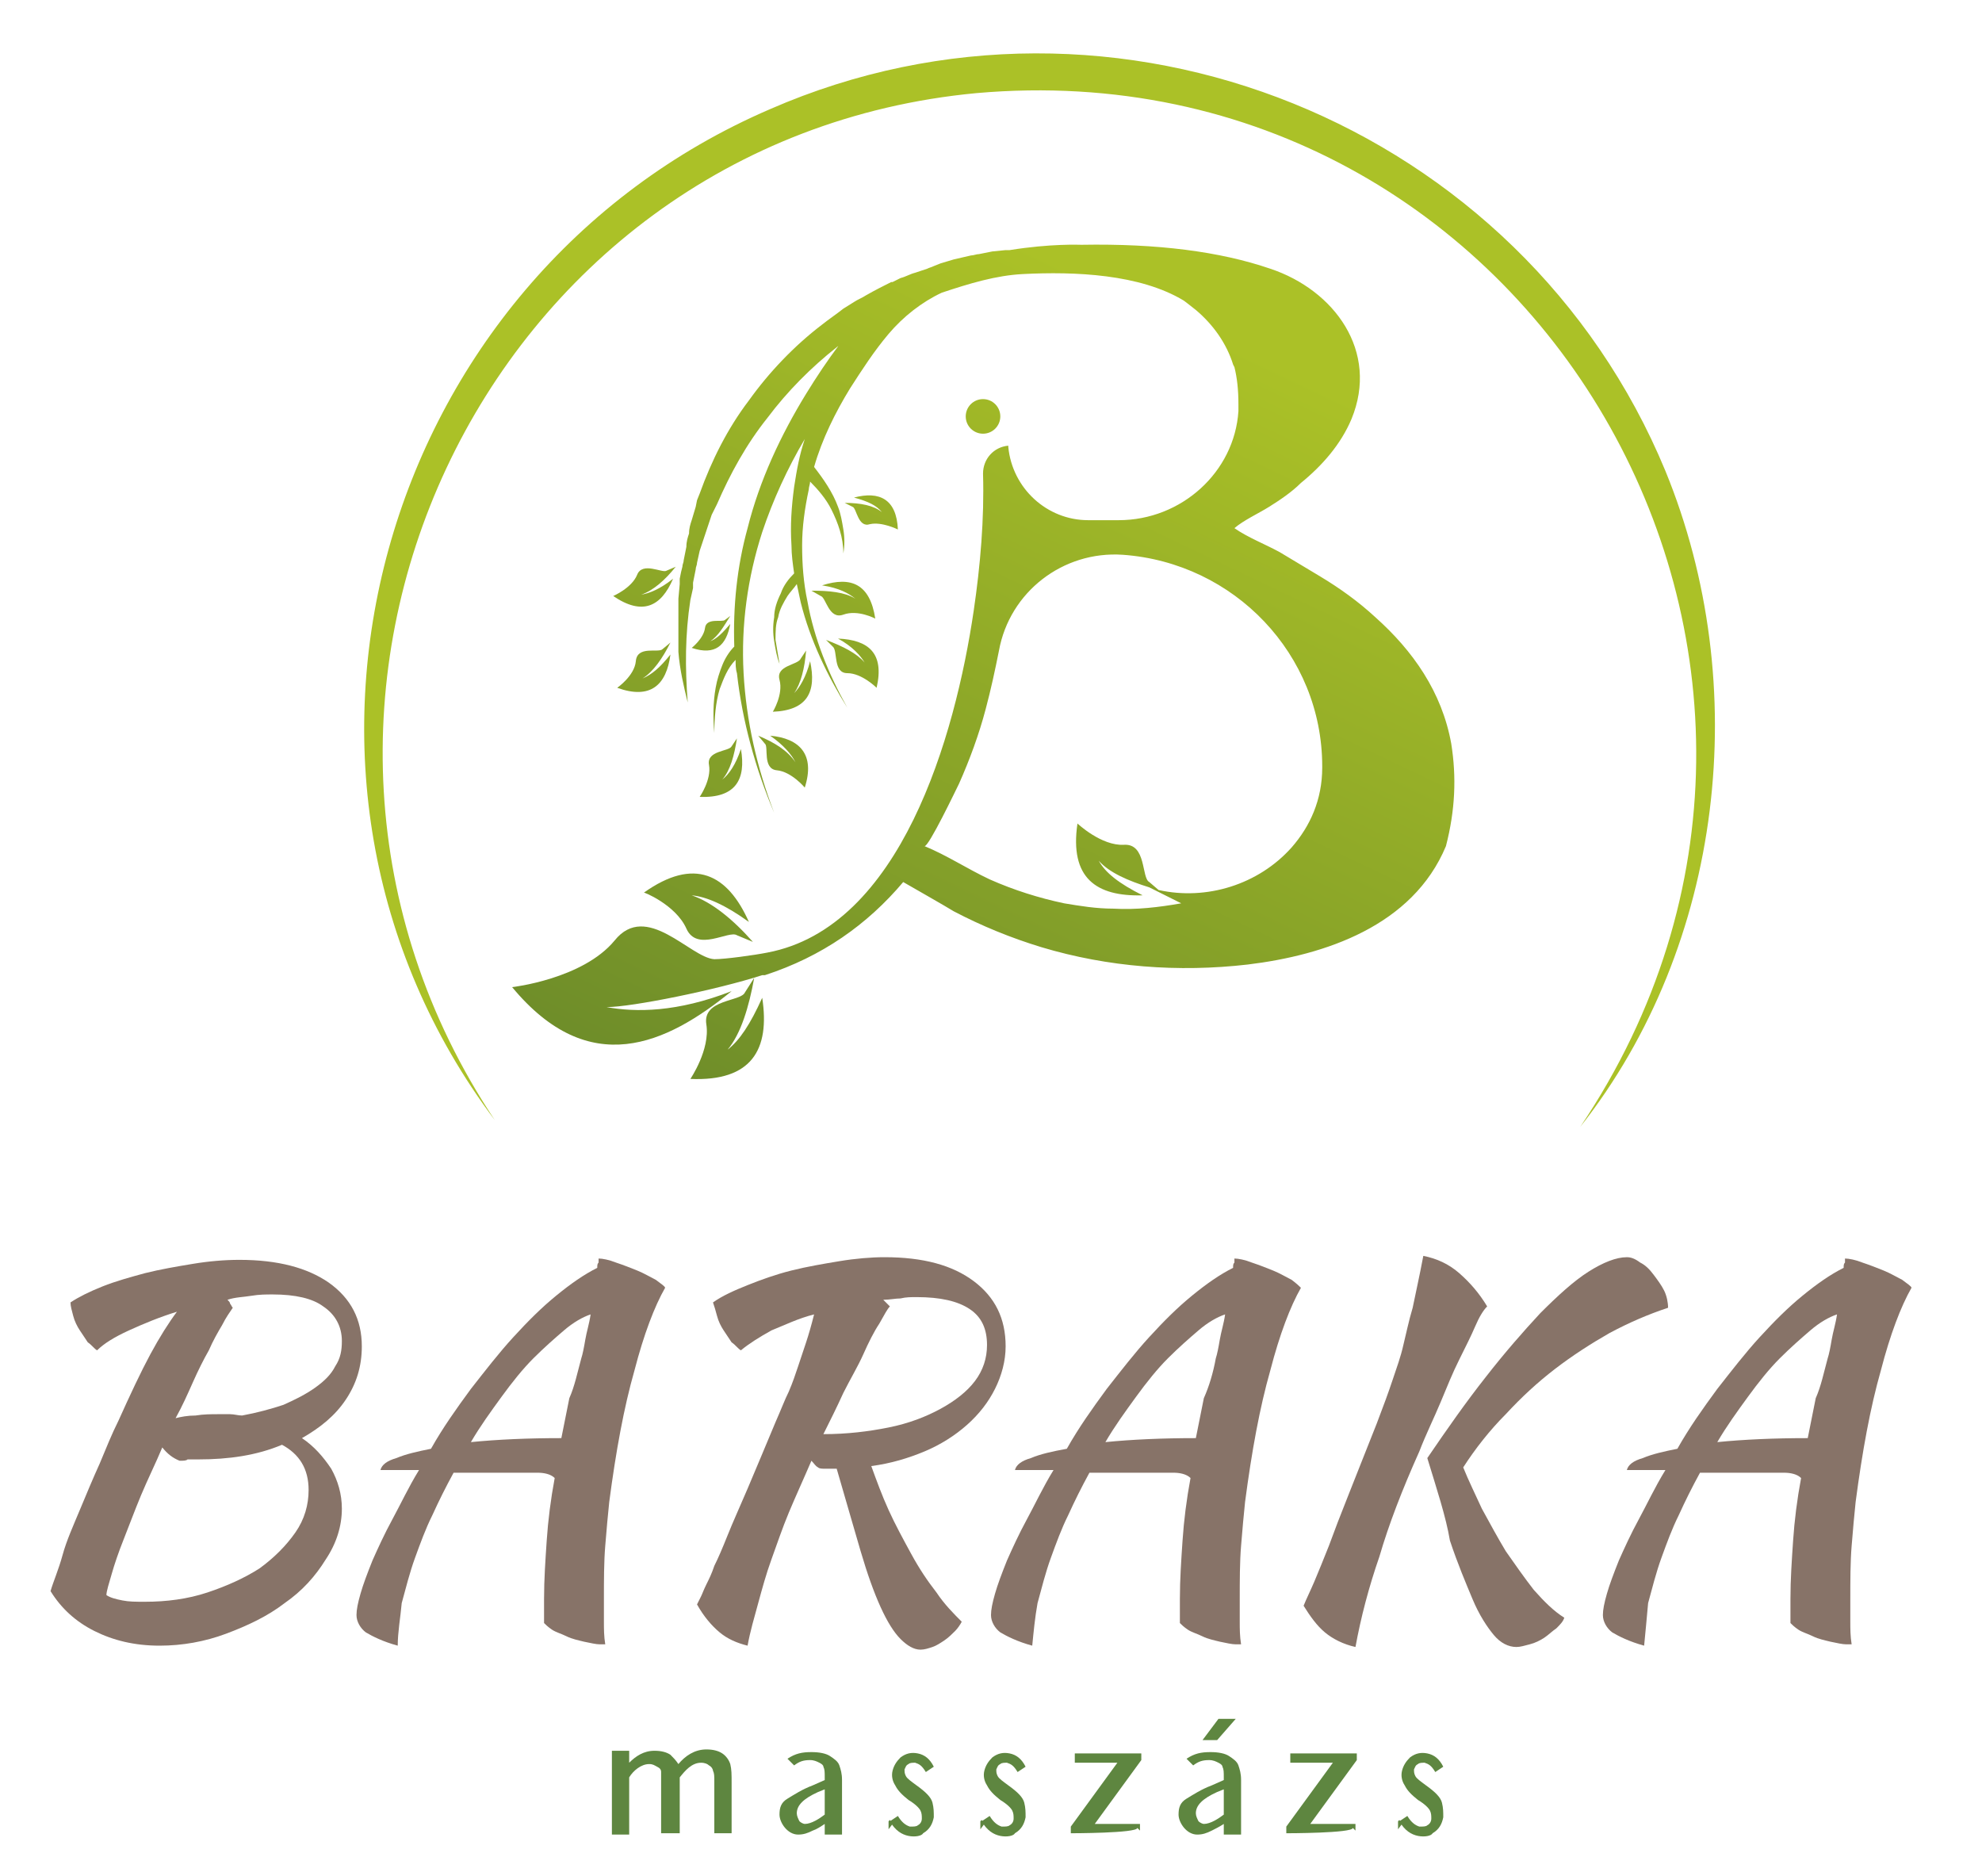
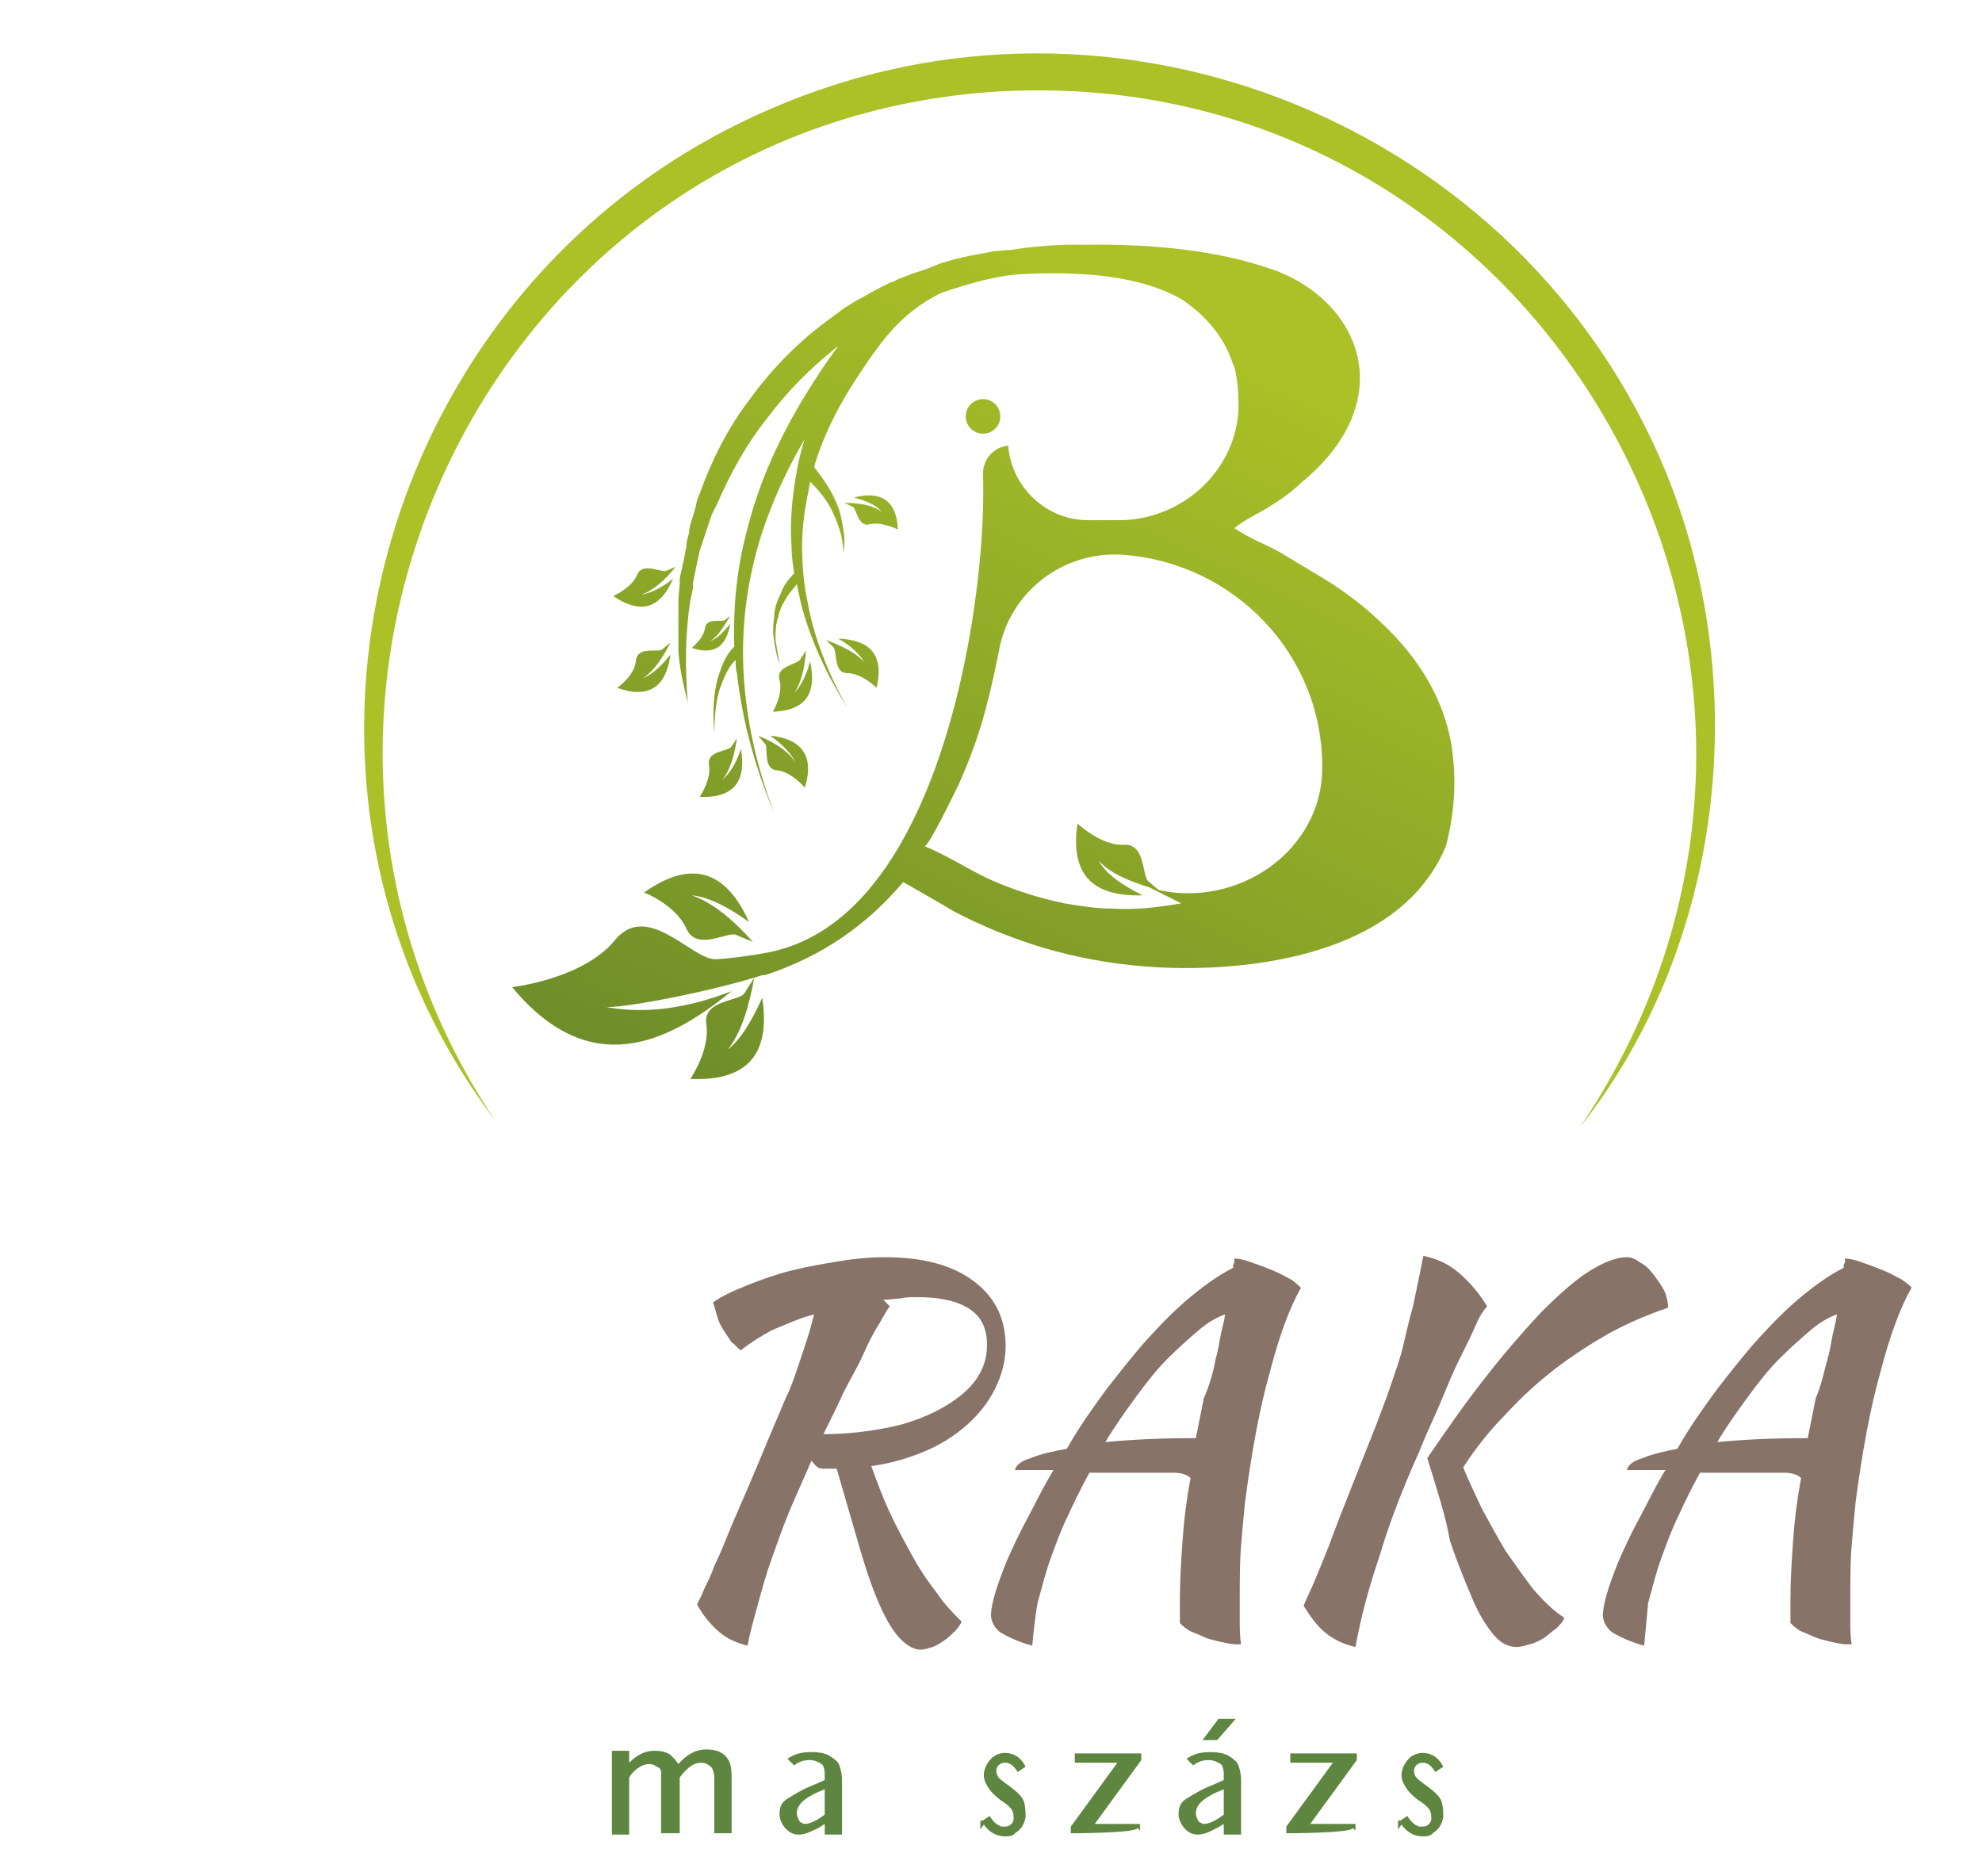
<svg xmlns="http://www.w3.org/2000/svg" version="1.1" id="Réteg_1" x="0px" y="0px" viewBox="0 0 149 141" style="enable-background:new 0 0 149 141;" xml:space="preserve">
  <style type="text/css"> .st0{fill:#877368;} .st1{fill:url(#SVGID_1_);} .st2{fill:url(#SVGID_00000006678345172767418650000018338285031774276993_);} .st3{fill:url(#SVGID_00000082359269576822045840000009682759646701638335_);} .st4{fill:url(#SVGID_00000105386124899860517690000016915886919225004710_);} .st5{fill:url(#SVGID_00000013891787074817773180000017443789827060582062_);} .st6{fill:url(#SVGID_00000147911699113720256220000007000689516612870574_);} .st7{fill:url(#SVGID_00000061466055774052383860000014128519337890006178_);} .st8{fill:url(#SVGID_00000061430722963689941830000005309217537264577976_);} .st9{fill:url(#SVGID_00000080187031865183268410000010248084728065971114_);} .st10{fill:url(#SVGID_00000076601229444321420800000005208279671317116582_);} .st11{fill:url(#SVGID_00000145045782466586193050000008823166375941439666_);} .st12{fill:url(#SVGID_00000126298781399712206950000010181996537723441812_);} .st13{fill:url(#SVGID_00000055698870361457068610000007220109058667833221_);} .st14{fill:#ABC127;} .st15{fill:#5E8640;} </style>
  <g>
    <g>
-       <path class="st0" d="M27.2,101.2c0,1.5-0.4,2.8-1.2,4c-0.8,1.2-1.9,2.1-3.3,2.9c0.9,0.6,1.6,1.4,2.2,2.3c0.5,0.9,0.8,1.9,0.8,3 c0,1.3-0.4,2.6-1.2,3.8c-0.8,1.3-1.8,2.4-3.1,3.3c-1.3,1-2.8,1.7-4.4,2.3c-1.6,0.6-3.3,0.9-5,0.9c-1.9,0-3.5-0.4-4.9-1.1 c-1.4-0.7-2.5-1.7-3.3-3c0.2-0.7,0.6-1.6,0.9-2.7s0.8-2.2,1.3-3.4c0.5-1.2,1-2.4,1.5-3.5c0.5-1.2,0.9-2.2,1.4-3.2 c0.9-2,1.7-3.7,2.4-5c0.7-1.3,1.4-2.4,2-3.2c-1.3,0.4-2.5,0.9-3.6,1.4s-1.9,1-2.4,1.5c-0.2-0.1-0.4-0.4-0.7-0.6 c-0.2-0.3-0.4-0.6-0.6-0.9c-0.2-0.3-0.4-0.7-0.5-1.1c-0.1-0.4-0.2-0.7-0.2-1c0.6-0.4,1.4-0.8,2.4-1.2c1-0.4,2.1-0.7,3.2-1 c1.2-0.3,2.4-0.5,3.6-0.7c1.2-0.2,2.4-0.3,3.5-0.3c2.9,0,5.1,0.6,6.7,1.7C26.4,97.6,27.2,99.2,27.2,101.2z M13.5,109.8 c-0.5-0.2-0.9-0.5-1.3-1c-0.5,1.2-1.1,2.4-1.6,3.6c-0.5,1.2-0.9,2.3-1.3,3.3c-0.4,1-0.7,1.9-0.9,2.6c-0.2,0.7-0.4,1.3-0.4,1.6 c0.3,0.2,0.7,0.3,1.2,0.4c0.5,0.1,1,0.1,1.7,0.1c1.6,0,3.2-0.2,4.7-0.7c1.5-0.5,2.8-1.1,3.9-1.8c1.1-0.8,2-1.7,2.7-2.7 c0.7-1,1-2.1,1-3.2c0-1.6-0.7-2.7-2-3.4c-1.9,0.8-4,1.1-6.3,1.1c-0.3,0-0.6,0-0.8,0C14,109.8,13.8,109.8,13.5,109.8z M20.5,97.3 c-0.5,0-1,0-1.6,0.1c-0.6,0.1-1.2,0.1-1.8,0.3c0.1,0.1,0.2,0.2,0.2,0.3c0.1,0.1,0.1,0.2,0.2,0.3c-0.2,0.3-0.5,0.7-0.8,1.3 c-0.3,0.5-0.7,1.2-1,1.9c-0.4,0.7-0.8,1.5-1.2,2.4c-0.4,0.9-0.8,1.8-1.3,2.7c0.4-0.1,0.9-0.2,1.5-0.2c0.6-0.1,1.2-0.1,1.7-0.1 c0.3,0,0.6,0,0.9,0c0.3,0,0.6,0.1,0.9,0.1c1.1-0.2,2.2-0.5,3.1-0.8c0.9-0.4,1.7-0.8,2.4-1.3s1.2-1,1.5-1.6 c0.4-0.6,0.5-1.2,0.5-1.9c0-1.1-0.5-2-1.4-2.6C23.5,97.6,22.2,97.3,20.5,97.3z" />
-       <path class="st0" d="M29.9,123.7c-1.1-0.3-1.9-0.7-2.4-1c-0.4-0.3-0.7-0.8-0.7-1.3c0-0.4,0.1-0.9,0.3-1.6c0.2-0.7,0.5-1.5,0.9-2.5 c0.4-0.9,0.9-2,1.5-3.1c0.6-1.1,1.2-2.4,2-3.7c-0.6,0-1.2,0-1.7,0c-0.5,0-0.9,0-1.2,0c0.1-0.4,0.5-0.7,1.2-0.9 c0.7-0.3,1.6-0.5,2.6-0.7c0.9-1.6,1.9-3,3-4.5c1.1-1.4,2.1-2.7,3.2-3.9c1.1-1.2,2.1-2.2,3.2-3.1c1.1-0.9,2.1-1.6,3.1-2.1 c0-0.2,0-0.3,0.1-0.4c0-0.1,0-0.2,0-0.3c0.3,0,0.8,0.1,1.3,0.3c0.6,0.2,1.1,0.4,1.6,0.6c0.5,0.2,1,0.5,1.4,0.7 c0.4,0.3,0.7,0.5,0.7,0.6c-0.8,1.4-1.6,3.5-2.3,6.2c-0.8,2.8-1.4,6.1-1.9,9.9c-0.1,1-0.2,2-0.3,3.3c-0.1,1.2-0.1,2.6-0.1,4.1 c0,0.5,0,1.1,0,1.6c0,0.5,0,1.1,0.1,1.7c0,0-0.1,0-0.1,0s-0.1,0-0.3,0c-0.3,0-0.7-0.1-1.2-0.2c-0.4-0.1-0.9-0.2-1.3-0.4 c-0.4-0.2-0.8-0.3-1.1-0.5c-0.3-0.2-0.5-0.4-0.6-0.5c0-0.3,0-0.6,0-0.9c0-0.3,0-0.6,0-0.9c0-1.5,0.1-2.9,0.2-4.4 c0.1-1.5,0.3-3.1,0.6-4.7c-0.3-0.3-0.8-0.4-1.3-0.4c-0.5,0-1.2,0-1.8,0c-0.7,0-1.4,0-2.2,0c-0.8,0-1.5,0-2.3,0 c-0.6,1.1-1.1,2.1-1.6,3.2c-0.5,1-0.9,2.1-1.3,3.2c-0.4,1.1-0.7,2.3-1,3.4C30.1,121.6,29.9,122.7,29.9,123.7z M43.7,102.1 c0.1-0.3,0.2-0.8,0.3-1.4c0.1-0.6,0.3-1.2,0.4-1.9c-0.6,0.2-1.3,0.6-2,1.2c-0.7,0.6-1.5,1.3-2.3,2.1c-0.8,0.8-1.6,1.8-2.4,2.9 c-0.8,1.1-1.6,2.2-2.3,3.4c2-0.2,4.3-0.3,6.8-0.3c0.2-1,0.4-2,0.6-3C43.2,104.2,43.4,103.2,43.7,102.1z" />
      <path class="st0" d="M75.6,101.2c0,1.1-0.3,2.2-0.8,3.2c-0.5,1-1.2,1.9-2.1,2.7c-0.9,0.8-2,1.5-3.2,2c-1.2,0.5-2.5,0.9-4,1.1 c0.4,1.1,0.8,2.2,1.3,3.3c0.5,1.1,1.1,2.2,1.7,3.3c0.6,1.1,1.2,2,1.9,2.9c0.6,0.9,1.3,1.6,1.9,2.2c-0.1,0.2-0.3,0.5-0.5,0.7 c-0.2,0.2-0.5,0.5-0.8,0.7c-0.3,0.2-0.6,0.4-0.9,0.5c-0.3,0.1-0.6,0.2-0.9,0.2c-0.5,0-1-0.3-1.5-0.8c-0.5-0.5-1-1.3-1.5-2.4 c-0.5-1.1-1-2.5-1.5-4.2c-0.5-1.7-1.1-3.8-1.8-6.2c-0.3,0-0.5,0-0.8,0c-0.3,0-0.5,0-0.6-0.1c-0.2-0.1-0.3-0.3-0.5-0.5 c-0.6,1.4-1.2,2.7-1.7,3.9c-0.5,1.2-0.9,2.4-1.3,3.5c-0.4,1.1-0.7,2.2-1,3.3c-0.3,1.1-0.6,2.1-0.8,3.2c-0.8-0.2-1.5-0.5-2.1-1 c-0.6-0.5-1.2-1.2-1.7-2.1c0.1-0.2,0.2-0.4,0.3-0.6c0.1-0.2,0.2-0.5,0.4-0.9c0.2-0.4,0.4-0.8,0.6-1.4c0.3-0.6,0.6-1.3,1-2.3 c0.4-1,0.9-2.1,1.5-3.5c0.6-1.4,1.3-3.1,2.1-5c0.4-0.9,0.7-1.7,1-2.3c0.3-0.7,0.5-1.3,0.7-1.9c0.2-0.6,0.4-1.2,0.6-1.8 c0.2-0.6,0.4-1.3,0.6-2.1C60,99.1,59,99.6,58,100c-0.9,0.5-1.7,1-2.3,1.5c-0.2-0.1-0.4-0.4-0.7-0.6c-0.2-0.3-0.4-0.6-0.6-0.9 c-0.2-0.3-0.4-0.7-0.5-1.1c-0.1-0.4-0.2-0.7-0.3-1c0.7-0.5,1.6-0.9,2.6-1.3c1-0.4,2.1-0.8,3.3-1.1c1.2-0.3,2.4-0.5,3.6-0.7 c1.2-0.2,2.4-0.3,3.4-0.3c2.9,0,5.1,0.6,6.7,1.8C74.8,97.5,75.6,99.1,75.6,101.2z M66.9,98.2c-0.2,0.2-0.4,0.6-0.8,1.3 c-0.4,0.6-0.8,1.4-1.2,2.3s-1,1.9-1.5,2.9c-0.5,1.1-1,2.1-1.5,3.1c1.8,0,3.4-0.2,4.9-0.5c1.5-0.3,2.8-0.8,3.9-1.4 c1.1-0.6,2-1.3,2.6-2.1c0.6-0.8,0.9-1.7,0.9-2.7c0-1.2-0.4-2.1-1.3-2.7c-0.9-0.6-2.2-0.9-4-0.9c-0.4,0-0.8,0-1.2,0.1 c-0.4,0-0.8,0.1-1.3,0.1L66.9,98.2z" />
      <path class="st0" d="M77.6,123.7c-1.1-0.3-1.9-0.7-2.4-1c-0.4-0.3-0.7-0.8-0.7-1.3c0-0.4,0.1-0.9,0.3-1.6c0.2-0.7,0.5-1.5,0.9-2.5 c0.4-0.9,0.9-2,1.5-3.1c0.6-1.1,1.2-2.4,2-3.7c-0.6,0-1.2,0-1.7,0s-0.9,0-1.2,0c0.1-0.4,0.5-0.7,1.2-0.9c0.7-0.3,1.6-0.5,2.7-0.7 c0.9-1.6,1.9-3,3-4.5c1.1-1.4,2.1-2.7,3.2-3.9c1.1-1.2,2.1-2.2,3.2-3.1c1.1-0.9,2.1-1.6,3.1-2.1c0-0.2,0-0.3,0.1-0.4 c0-0.1,0-0.2,0-0.3c0.3,0,0.8,0.1,1.3,0.3c0.6,0.2,1.1,0.4,1.6,0.6c0.5,0.2,1,0.5,1.4,0.7c0.4,0.3,0.6,0.5,0.7,0.6 c-0.8,1.4-1.6,3.5-2.3,6.2c-0.8,2.8-1.4,6.1-1.9,9.9c-0.1,1-0.2,2-0.3,3.3c-0.1,1.2-0.1,2.6-0.1,4.1c0,0.5,0,1.1,0,1.6 c0,0.5,0,1.1,0.1,1.7c0,0-0.1,0-0.1,0c0,0-0.1,0-0.3,0c-0.3,0-0.7-0.1-1.2-0.2c-0.4-0.1-0.9-0.2-1.3-0.4c-0.4-0.2-0.8-0.3-1.1-0.5 c-0.3-0.2-0.5-0.4-0.6-0.5c0-0.3,0-0.6,0-0.9c0-0.3,0-0.6,0-0.9c0-1.5,0.1-2.9,0.2-4.4c0.1-1.5,0.3-3.1,0.6-4.7 c-0.3-0.3-0.8-0.4-1.3-0.4c-0.5,0-1.2,0-1.8,0c-0.7,0-1.4,0-2.2,0c-0.8,0-1.5,0-2.3,0c-0.6,1.1-1.1,2.1-1.6,3.2 c-0.5,1-0.9,2.1-1.3,3.2c-0.4,1.1-0.7,2.3-1,3.4C77.8,121.6,77.7,122.7,77.6,123.7z M91.4,102.1c0.1-0.3,0.2-0.8,0.3-1.4 c0.1-0.6,0.3-1.2,0.4-1.9c-0.6,0.2-1.3,0.6-2,1.2c-0.7,0.6-1.5,1.3-2.3,2.1c-0.8,0.8-1.6,1.8-2.4,2.9c-0.8,1.1-1.6,2.2-2.3,3.4 c2-0.2,4.3-0.3,6.8-0.3c0.2-1,0.4-2,0.6-3C90.9,104.2,91.2,103.2,91.4,102.1z" />
      <path class="st0" d="M101.9,123.8c-0.9-0.2-1.7-0.6-2.3-1.1c-0.6-0.5-1.1-1.2-1.6-2c0.2-0.5,0.5-1.1,0.8-1.8 c0.3-0.7,0.7-1.7,1.1-2.7c0.4-1.1,0.9-2.4,1.5-3.9c0.6-1.5,1.3-3.3,2.1-5.3c0.5-1.3,0.9-2.4,1.2-3.3c0.3-0.9,0.6-1.7,0.8-2.6 c0.2-0.8,0.4-1.8,0.7-2.8c0.2-1,0.5-2.3,0.8-3.9c1,0.2,1.9,0.6,2.7,1.3c0.8,0.7,1.5,1.5,2.1,2.5c-0.3,0.3-0.6,0.8-0.9,1.5 c-0.3,0.7-0.7,1.5-1.2,2.5s-0.9,2-1.4,3.2c-0.5,1.2-1.1,2.4-1.6,3.7c-1.3,2.9-2.3,5.5-3,7.9C102.9,119.3,102.3,121.6,101.9,123.8z M107.3,109.6c1.5-2.2,2.9-4.2,4.4-6.1c1.4-1.8,2.8-3.4,4.1-4.8c1.3-1.3,2.5-2.4,3.6-3.1c1.1-0.7,2.1-1.1,2.9-1.1 c0.3,0,0.6,0.1,1,0.4c0.4,0.2,0.7,0.5,1,0.9c0.3,0.4,0.6,0.8,0.8,1.2c0.2,0.4,0.3,0.9,0.3,1.3c-1.5,0.5-2.9,1.1-4.4,1.9 c-1.4,0.8-2.8,1.7-4.1,2.7c-1.3,1-2.5,2.1-3.7,3.4c-1.2,1.2-2.3,2.6-3.2,4c0.4,1,0.9,2,1.4,3.1c0.6,1.1,1.2,2.2,1.8,3.2 c0.7,1,1.4,2,2.1,2.9c0.8,0.9,1.5,1.6,2.3,2.1c-0.1,0.3-0.3,0.5-0.6,0.8c-0.3,0.2-0.6,0.5-0.9,0.7c-0.3,0.2-0.7,0.4-1.1,0.5 c-0.4,0.1-0.7,0.2-1,0.2c-0.6,0-1.2-0.3-1.7-0.9c-0.5-0.6-1.1-1.5-1.6-2.7c-0.5-1.2-1.1-2.6-1.7-4.4 C108.7,114,108,111.9,107.3,109.6z" />
      <path class="st0" d="M123.6,123.7c-1.1-0.3-1.9-0.7-2.4-1c-0.4-0.3-0.7-0.8-0.7-1.3c0-0.4,0.1-0.9,0.3-1.6 c0.2-0.7,0.5-1.5,0.9-2.5c0.4-0.9,0.9-2,1.5-3.1c0.6-1.1,1.2-2.4,2-3.7c-0.6,0-1.2,0-1.7,0c-0.5,0-0.9,0-1.2,0 c0.1-0.4,0.5-0.7,1.2-0.9c0.7-0.3,1.6-0.5,2.6-0.7c0.9-1.6,1.9-3,3-4.5c1.1-1.4,2.1-2.7,3.2-3.9c1.1-1.2,2.1-2.2,3.2-3.1 c1.1-0.9,2.1-1.6,3.1-2.1c0-0.2,0-0.3,0.1-0.4c0-0.1,0-0.2,0-0.3c0.3,0,0.8,0.1,1.3,0.3c0.6,0.2,1.1,0.4,1.6,0.6 c0.5,0.2,1,0.5,1.4,0.7c0.4,0.3,0.7,0.5,0.7,0.6c-0.8,1.4-1.6,3.5-2.3,6.2c-0.8,2.8-1.4,6.1-1.9,9.9c-0.1,1-0.2,2-0.3,3.3 c-0.1,1.2-0.1,2.6-0.1,4.1c0,0.5,0,1.1,0,1.6c0,0.5,0,1.1,0.1,1.7c0,0-0.1,0-0.1,0c0,0-0.1,0-0.3,0c-0.3,0-0.7-0.1-1.2-0.2 c-0.4-0.1-0.9-0.2-1.3-0.4c-0.4-0.2-0.8-0.3-1.1-0.5c-0.3-0.2-0.5-0.4-0.6-0.5c0-0.3,0-0.6,0-0.9c0-0.3,0-0.6,0-0.9 c0-1.5,0.1-2.9,0.2-4.4c0.1-1.5,0.3-3.1,0.6-4.7c-0.3-0.3-0.8-0.4-1.3-0.4c-0.5,0-1.2,0-1.8,0c-0.7,0-1.4,0-2.2,0s-1.5,0-2.3,0 c-0.6,1.1-1.1,2.1-1.6,3.2c-0.5,1-0.9,2.1-1.3,3.2c-0.4,1.1-0.7,2.3-1,3.4C123.8,121.6,123.7,122.7,123.6,123.7z M137.4,102.1 c0.1-0.3,0.2-0.8,0.3-1.4c0.1-0.6,0.3-1.2,0.4-1.9c-0.6,0.2-1.3,0.6-2,1.2c-0.7,0.6-1.5,1.3-2.3,2.1c-0.8,0.8-1.6,1.8-2.4,2.9 c-0.8,1.1-1.6,2.2-2.3,3.4c2-0.2,4.3-0.3,6.8-0.3c0.2-1,0.4-2,0.6-3C136.9,104.2,137.1,103.2,137.4,102.1z" />
    </g>
  </g>
  <g>
    <linearGradient id="SVGID_1_" gradientUnits="userSpaceOnUse" x1="92.191" y1="25.621" x2="31.745" y2="152.238">
      <stop offset="0" style="stop-color:#ABC127" />
      <stop offset="1" style="stop-color:#2F572C" />
    </linearGradient>
    <path class="st1" d="M109.1,55.9c-0.7-3.9-2.9-7-5.7-9.5c-1.3-1.2-2.7-2.2-4.2-3.1c-1-0.6-2-1.2-3-1.8c-1.1-0.6-2.4-1.1-3.4-1.8 c0.7-0.6,1.8-1.1,2.6-1.6c0.8-0.5,1.7-1.1,2.4-1.8c1.6-1.3,3-2.9,3.8-4.8c2.1-5.1-1.3-9.7-6.1-11.3c-3.8-1.3-8.5-1.9-14.2-1.8 c-0.1,0-2.3-0.1-5.4,0.4c-0.1,0-0.2,0-0.3,0l-1,0.1l-1,0.2c-0.2,0-0.4,0.1-0.6,0.1c-0.4,0.1-0.9,0.2-1.3,0.3 c-0.3,0.1-0.7,0.2-1,0.3l-0.5,0.2c-0.2,0.1-0.3,0.1-0.5,0.2l-0.9,0.3c-0.4,0.1-0.7,0.3-1.1,0.4c0,0,0,0,0,0 c-0.2,0.1-0.4,0.2-0.6,0.3c0,0,0,0-0.1,0c-0.6,0.3-1.2,0.6-1.9,1c-0.3,0.2-0.6,0.3-0.9,0.5l-0.8,0.5c-0.5,0.4-1.1,0.8-1.6,1.2 c-2.1,1.6-4,3.6-5.5,5.7c-1.6,2.1-2.8,4.5-3.7,7l-0.2,0.5l-0.1,0.5L52,39.1c-0.1,0.3-0.2,0.6-0.2,1c-0.1,0.3-0.2,0.6-0.2,1l-0.2,1 c0,0.2-0.1,0.3-0.1,0.5L51.2,43l-0.1,0.5l0,0.2l0,0.2L51,45c0,0.3,0,0.7,0,1l0,0.5c0,0.2,0,0.3,0,0.5l0,1c0,0.2,0,0.3,0,0.5l0,0.5 c0.1,1.3,0.4,2.6,0.7,3.8c-0.2-2.6-0.2-5.1,0.2-7.7l0.2-0.9l0-0.2l0-0.2l0.1-0.5l0.1-0.5c0-0.2,0.1-0.3,0.1-0.5l0.2-0.9 c0.1-0.3,0.2-0.6,0.3-0.9c0.1-0.3,0.2-0.6,0.3-0.9l0.3-0.9l0.2-0.4l0.2-0.4c1-2.3,2.2-4.5,3.8-6.5c1.5-2,3.3-3.8,5.2-5.3 c0.1-0.1,0.2-0.1,0.2-0.2c-0.9,1.2-1.7,2.4-2.5,3.7c-1.9,3.1-3.5,6.5-4.4,10.1c-0.8,2.9-1.1,5.9-1,8.9c0,0,0,0,0,0 c-0.4,0.4-0.7,0.9-0.9,1.4c-0.2,0.5-0.4,1.1-0.5,1.7c-0.2,1.1-0.2,2.3-0.1,3.4c0-1.1,0.1-2.3,0.4-3.3c0.3-0.8,0.6-1.6,1.2-2.2 c0,0.3,0,0.7,0.1,1c0.4,3.6,1.4,7.2,2.8,10.5c-1.3-3.4-2.1-6.9-2.3-10.5c-0.2-3.6,0.3-7.2,1.4-10.6c0.8-2.4,1.9-4.8,3.2-7 c-0.4,1.2-0.6,2.3-0.8,3.6c-0.2,1.5-0.3,2.9-0.2,4.4c0,0.7,0.1,1.4,0.2,2.1c0,0,0,0,0,0c-0.4,0.4-0.8,0.9-1,1.5 c-0.3,0.6-0.5,1.2-0.5,1.8c-0.1,0.6-0.1,1.2,0,1.8c0.1,0.6,0.2,1.2,0.4,1.7c-0.1-0.6-0.2-1.2-0.3-1.8c0-0.6,0-1.2,0.2-1.7 c0.1-0.6,0.4-1.1,0.7-1.6c0.2-0.3,0.5-0.6,0.7-0.9c0.1,0.5,0.2,0.9,0.3,1.4c0.7,2.8,2,5.5,3.5,7.9c-1.4-2.5-2.5-5.2-3-8 c-0.3-1.4-0.4-2.8-0.4-4.2c0-1.4,0.2-2.8,0.5-4.2c0-0.2,0.1-0.4,0.1-0.6c0.6,0.6,1.2,1.3,1.6,2.1c0.5,1,0.9,2.1,0.9,3.3 c0.1-0.6,0.1-1.2,0-1.8c-0.1-0.6-0.2-1.2-0.4-1.7c-0.4-1.1-1.1-2.1-1.8-3c0,0,0,0,0,0c0.6-2.1,1.6-4.1,2.7-5.9 c0.9-1.4,1.8-2.8,2.9-4.1c1.1-1.3,2.5-2.4,4-3.1c2.1-0.7,4.1-1.3,6.1-1.4c3.9-0.2,8.8,0,12.1,2c0,0,0.4,0.3,0.9,0.7 c1.3,1.1,2.3,2.5,2.8,4.1l0.1,0.2c0.2,0.8,0.3,1.7,0.3,2.8c0,0.1,0,0.3,0,0.5c-0.3,4.6-4.3,8.2-9,8.2h-2.3c-3.1,0-5.7-2.4-6-5.5 l0-0.1c-1.1,0.1-1.9,1-1.9,2.1c0.1,3.4-0.2,6.9-0.7,10.3c-1.4,9.5-5.5,23.8-15.5,25.7c-1,0.2-3.2,0.5-4,0.5 c-1.8-0.1-5.1-4.4-7.5-1.4c-2.4,2.9-7.7,3.5-7.7,3.5c5.8,7,11.6,4.3,16.5,0.3c-4.1,1.6-7.2,1.6-9.4,1.2c1.9,0,8.3-1.3,11.7-2.4 c0.1,0,0.1,0,0.2,0c4.3-1.4,7.7-3.8,10.4-7c0,0,3.5,2,3.8,2.2c2.1,1.1,4.3,2,6.6,2.7c5,1.5,10.3,1.9,15.5,1.3 c5.8-0.7,12.4-2.9,14.9-8.9C109.4,60.9,109.5,58.4,109.1,55.9z M97.1,63.7c-2.5,2.8-6.4,4-10,3.2l-0.7-0.6 c-0.6-0.3-0.2-2.9-1.9-2.8S81,61.9,81,61.9c-0.6,4.1,1.4,5.5,4.9,5.4c-1.8-0.9-2.8-1.7-3.3-2.6c0.8,0.9,2.2,1.5,3.8,2l2.4,1.2 c-1.7,0.3-3.4,0.5-5.1,0.4c-1.3,0-2.5-0.2-3.7-0.4c-1.9-0.4-3.8-1-5.6-1.8c-1.7-0.8-3.2-1.8-4.9-2.5c0.3,0.1,2.4-4.3,2.6-4.7 c0.8-1.8,1.5-3.7,2-5.6c0.4-1.5,0.7-2.9,1-4.4c0.8-4.4,4.8-7.5,9.3-7.2c8.4,0.6,15,7.5,15,15.9c0,0,0,0.1,0,0.1 C99.4,60.1,98.5,62.1,97.1,63.7z" />
    <linearGradient id="SVGID_00000023975328287638086280000012662823236116188053_" gradientUnits="userSpaceOnUse" x1="79.518" y1="19.571" x2="19.073" y2="146.188">
      <stop offset="0" style="stop-color:#ABC127" />
      <stop offset="1" style="stop-color:#2F572C" />
    </linearGradient>
    <circle style="fill:url(#SVGID_00000023975328287638086280000012662823236116188053_);" cx="73.9" cy="31.3" r="1.3" />
    <linearGradient id="SVGID_00000025405426348751292690000013043310106033771140_" gradientUnits="userSpaceOnUse" x1="75.757" y1="17.776" x2="15.312" y2="144.393">
      <stop offset="0" style="stop-color:#ABC127" />
      <stop offset="1" style="stop-color:#2F572C" />
    </linearGradient>
    <path style="fill:url(#SVGID_00000025405426348751292690000013043310106033771140_);" d="M60.9,49.7c-0.3,1.2-0.8,2-1.2,2.4 c0.5-0.7,0.8-1.9,0.9-3.2l-0.4,0.6C60,50,58.3,50,58.6,51.1c0.3,1.1-0.5,2.4-0.5,2.4C60.7,53.4,61.4,52,60.9,49.7z" />
    <linearGradient id="SVGID_00000027572111465108758750000005284698163863504514_" gradientUnits="userSpaceOnUse" x1="73.957" y1="16.916" x2="13.512" y2="143.534">
      <stop offset="0" style="stop-color:#ABC127" />
      <stop offset="1" style="stop-color:#2F572C" />
    </linearGradient>
    <path style="fill:url(#SVGID_00000027572111465108758750000005284698163863504514_);" d="M55,56.1c-0.2,0.4-1.9,0.3-1.7,1.4 c0.2,1.1-0.7,2.4-0.7,2.4c2.7,0.1,3.5-1.3,3.1-3.6c-0.4,1.2-0.9,1.9-1.4,2.3c0.6-0.7,0.9-1.8,1.1-3.1L55,56.1z" />
    <linearGradient id="SVGID_00000009559503314788282040000013983540855521495700_" gradientUnits="userSpaceOnUse" x1="66.279" y1="13.251" x2="5.834" y2="139.868">
      <stop offset="0" style="stop-color:#ABC127" />
      <stop offset="1" style="stop-color:#2F572C" />
    </linearGradient>
    <path style="fill:url(#SVGID_00000009559503314788282040000013983540855521495700_);" d="M50.4,48.3l-0.6,0.5 c-0.3,0.3-1.9-0.3-2,0.9c-0.1,1.1-1.4,2-1.4,2c2.5,0.9,3.7-0.2,4-2.5c-0.8,1-1.4,1.5-2.1,1.8C49.1,50.5,49.8,49.5,50.4,48.3z" />
    <linearGradient id="SVGID_00000042724034414567531010000005141620587610153383_" gradientUnits="userSpaceOnUse" x1="69.341" y1="14.713" x2="8.895" y2="141.33">
      <stop offset="0" style="stop-color:#ABC127" />
      <stop offset="1" style="stop-color:#2F572C" />
    </linearGradient>
    <path style="fill:url(#SVGID_00000042724034414567531010000005141620587610153383_);" d="M54.9,46.3l-0.4,0.3 c-0.2,0.2-1.4-0.2-1.5,0.6c-0.1,0.8-1,1.5-1,1.5c1.8,0.6,2.6-0.2,2.9-1.8c-0.6,0.7-1,1.1-1.5,1.3C54,47.8,54.4,47.1,54.9,46.3z" />
    <linearGradient id="SVGID_00000036240353242546277200000011336701033862720675_" gradientUnits="userSpaceOnUse" x1="63.666" y1="12.004" x2="3.221" y2="138.621">
      <stop offset="0" style="stop-color:#ABC127" />
      <stop offset="1" style="stop-color:#2F572C" />
    </linearGradient>
    <path style="fill:url(#SVGID_00000036240353242546277200000011336701033862720675_);" d="M50.6,43.5c-1,0.8-1.8,1.1-2.4,1.2 c0.9-0.3,1.8-1.1,2.6-2.1l-0.7,0.3c-0.3,0.2-1.8-0.7-2.2,0.3c-0.4,1-1.8,1.6-1.8,1.6C48.3,46.3,49.7,45.6,50.6,43.5z" />
    <linearGradient id="SVGID_00000012430262278622366630000006499753216607097729_" gradientUnits="userSpaceOnUse" x1="78.716" y1="19.188" x2="18.27" y2="145.805">
      <stop offset="0" style="stop-color:#ABC127" />
      <stop offset="1" style="stop-color:#2F572C" />
    </linearGradient>
    <path style="fill:url(#SVGID_00000012430262278622366630000006499753216607097729_);" d="M63.7,50.6c1.1,0,2.2,1.1,2.2,1.1 c0.6-2.6-0.6-3.6-2.9-3.7c1.1,0.6,1.7,1.3,2,1.8c-0.6-0.7-1.6-1.2-2.9-1.7l0.5,0.5C63,48.9,62.6,50.6,63.7,50.6z" />
    <linearGradient id="SVGID_00000101099177306330613820000018102377653957557177_" gradientUnits="userSpaceOnUse" x1="77.243" y1="18.485" x2="16.798" y2="145.102">
      <stop offset="0" style="stop-color:#ABC127" />
      <stop offset="1" style="stop-color:#2F572C" />
    </linearGradient>
    <path style="fill:url(#SVGID_00000101099177306330613820000018102377653957557177_);" d="M57,55.3l0.5,0.6c0.3,0.2-0.2,1.9,0.9,2 c1.1,0.1,2.1,1.3,2.1,1.3c0.8-2.5-0.4-3.7-2.6-3.9c1,0.7,1.6,1.4,1.9,2C59.2,56.4,58.2,55.8,57,55.3z" />
    <linearGradient id="SVGID_00000177450354388721777860000006899353847242516895_" gradientUnits="userSpaceOnUse" x1="76.525" y1="18.142" x2="16.08" y2="144.76">
      <stop offset="0" style="stop-color:#ABC127" />
      <stop offset="1" style="stop-color:#2F572C" />
    </linearGradient>
-     <path style="fill:url(#SVGID_00000177450354388721777860000006899353847242516895_);" d="M61.7,44.8c0.4,0.1,0.6,1.8,1.7,1.4 c1.1-0.4,2.4,0.3,2.4,0.3c-0.4-2.6-1.8-3.2-4-2.5c1.3,0.2,2,0.6,2.5,1c-0.8-0.5-2-0.6-3.3-0.6L61.7,44.8z" />
    <linearGradient id="SVGID_00000180354107797718438270000012973241451318421432_" gradientUnits="userSpaceOnUse" x1="75.599" y1="17.7" x2="15.154" y2="144.317">
      <stop offset="0" style="stop-color:#ABC127" />
      <stop offset="1" style="stop-color:#2F572C" />
    </linearGradient>
    <path style="fill:url(#SVGID_00000180354107797718438270000012973241451318421432_);" d="M64.1,38.1c0.3,0.1,0.4,1.6,1.3,1.3 c0.9-0.2,2.1,0.4,2.1,0.4c-0.1-2.3-1.4-2.9-3.3-2.4c1.1,0.3,1.7,0.6,2.1,1.1c-0.6-0.5-1.6-0.7-2.8-0.7L64.1,38.1z" />
    <linearGradient id="SVGID_00000013184780519829680130000001757077265035498905_" gradientUnits="userSpaceOnUse" x1="82.036" y1="20.773" x2="21.591" y2="147.39">
      <stop offset="0" style="stop-color:#ABC127" />
      <stop offset="1" style="stop-color:#2F572C" />
    </linearGradient>
    <path style="fill:url(#SVGID_00000013184780519829680130000001757077265035498905_);" d="M54.7,78.9c1-1.2,1.6-3.2,2-5.4l-0.7,1.1 c-0.3,0.7-3.2,0.5-2.9,2.4c0.3,1.9-1.2,4.1-1.2,4.1c4.6,0.2,6-2.2,5.4-6.1C56.4,77,55.6,78.2,54.7,78.9z" />
    <linearGradient id="SVGID_00000182515662692038084890000014605611350461979552_" gradientUnits="userSpaceOnUse" x1="76.608" y1="18.182" x2="16.163" y2="144.799">
      <stop offset="0" style="stop-color:#ABC127" />
      <stop offset="1" style="stop-color:#2F572C" />
    </linearGradient>
    <path style="fill:url(#SVGID_00000182515662692038084890000014605611350461979552_);" d="M51.6,69.8c0.8,1.8,3.2,0.1,3.8,0.5 l1.2,0.5c-1.5-1.7-3.1-3-4.6-3.5c1.1,0.1,2.5,0.7,4.3,2c-1.6-3.6-4.1-4.9-7.9-2.2C48.3,67,50.8,68,51.6,69.8z" />
  </g>
  <path class="st14" d="M37.2,84.2c-19.4-25.8-8.8-63.3,20.7-76c25.9-11.3,56.5,1.1,67.3,27.2c6.6,16.1,4.4,35.6-6.4,49.3 c23.5-34.9-3.5-81.4-45.4-77.7C36.2,10.5,16.4,53,37.2,84.2L37.2,84.2z" />
  <g>
    <path class="st15" d="M53.7,137.8v-2.1v-1.8c0-0.4,0-0.6-0.1-0.8c0-0.1-0.1-0.3-0.3-0.4c-0.1-0.1-0.3-0.2-0.6-0.2 c-0.7,0-1.2,0.6-1.6,1.1v2.1v2.1h-1.4v-2.1v-1.5c0-0.5,0-0.8,0-1c0-0.2-0.1-0.3-0.3-0.4c-0.2-0.1-0.3-0.2-0.6-0.2 c-0.6,0-1.2,0.5-1.5,1v2.2v2.1H46v-2.1V134v-2.4h1.3v0.9c0.5-0.5,1.1-0.9,1.9-0.9c0.5,0,0.9,0.1,1.2,0.3c0.2,0.2,0.4,0.4,0.6,0.7 c0.5-0.6,1.2-1.1,2.1-1.1c0.5,0,0.9,0.1,1.2,0.3c0.3,0.2,0.5,0.5,0.6,0.8C55,133,55,133.4,55,134v1.7v2.1H53.7z" />
    <path class="st15" d="M62,137.5v-0.4c-0.3,0.2-0.6,0.4-0.9,0.5c-0.4,0.2-0.7,0.3-1.1,0.3c-0.8,0-1.4-0.9-1.4-1.5 c0-0.5,0.1-0.9,0.6-1.2c0.5-0.3,1.1-0.7,1.9-1l0.9-0.4v-0.2c0-0.4,0-0.6-0.1-0.8c0-0.1-0.1-0.2-0.3-0.3c-0.2-0.1-0.4-0.2-0.7-0.2 c-0.5,0-0.8,0.1-1.2,0.4l-0.5-0.5c0.6-0.4,1.1-0.5,1.8-0.5c0.6,0,1.1,0.1,1.4,0.3c0.3,0.2,0.6,0.4,0.7,0.7c0.1,0.3,0.2,0.6,0.2,1.1 v2.2v1.9c0,0-0.2,0-1.3,0V137.5z M62,134.5l-0.5,0.2c-1.1,0.5-1.6,1-1.6,1.6c0,0.2,0.1,0.4,0.2,0.6c0.1,0.1,0.3,0.2,0.4,0.2 c0.5,0,1.1-0.4,1.5-0.7V134.5z" />
-     <path class="st15" d="M66.8,136.9l0.1-0.1l0.2,0.3c0,0,0,0-0.3,0.4L66.8,136.9z M68.3,138c-0.5-0.1-1-0.4-1.4-1.1l0.6-0.4 c0.3,0.5,0.6,0.7,0.9,0.8c0.3,0,0.5,0,0.6-0.1c0.2-0.1,0.3-0.3,0.3-0.5c0-0.2,0-0.4-0.1-0.6c-0.1-0.2-0.4-0.5-0.9-0.8 c-0.5-0.4-0.8-0.7-1-1.1c-0.2-0.3-0.3-0.7-0.2-1.1c0.1-0.4,0.3-0.7,0.6-1c0.4-0.3,0.8-0.4,1.3-0.3c0.5,0.1,0.9,0.4,1.2,1l-0.6,0.4 c-0.3-0.5-0.5-0.6-0.8-0.7c-0.2,0-0.4,0-0.5,0.1c-0.2,0.1-0.2,0.2-0.3,0.4c0,0.2,0,0.3,0.1,0.5c0.1,0.2,0.4,0.4,0.8,0.7 c0.7,0.5,1.1,0.9,1.2,1.3c0.1,0.4,0.1,0.7,0.1,1.1c-0.1,0.5-0.3,0.9-0.8,1.2C69.3,138,68.8,138.1,68.3,138z" />
    <path class="st15" d="M73.7,136.9l0.1-0.1l0.2,0.3c0,0,0,0-0.3,0.4L73.7,136.9z M75.2,138c-0.5-0.1-1-0.4-1.4-1.1l0.6-0.4 c0.3,0.5,0.6,0.7,0.9,0.8c0.3,0,0.5,0,0.6-0.1c0.2-0.1,0.3-0.3,0.3-0.5c0-0.2,0-0.4-0.1-0.6c-0.1-0.2-0.4-0.5-0.9-0.8 c-0.5-0.4-0.8-0.7-1-1.1c-0.2-0.3-0.3-0.7-0.2-1.1c0.1-0.4,0.3-0.7,0.6-1c0.4-0.3,0.8-0.4,1.3-0.3c0.5,0.1,0.9,0.4,1.2,1l-0.6,0.4 c-0.3-0.5-0.5-0.6-0.8-0.7c-0.2,0-0.4,0-0.5,0.1c-0.2,0.1-0.2,0.2-0.3,0.4c0,0.2,0,0.3,0.1,0.5c0.1,0.2,0.4,0.4,0.8,0.7 c0.7,0.5,1.1,0.9,1.2,1.3c0.1,0.4,0.1,0.7,0.1,1.1c-0.1,0.5-0.3,0.9-0.8,1.2C76.2,138,75.7,138.1,75.2,138z" />
    <path class="st15" d="M82.3,137.1h3.4v0.5l-0.2-0.2c0,0.4-5,0.4-5,0.4v-0.5l3.5-4.8h-3.2v-0.7h5v0.5L82.3,137.1z" />
    <path class="st15" d="M92,137.5v-0.4c-0.3,0.2-0.7,0.4-0.9,0.5c-0.4,0.2-0.7,0.3-1.1,0.3c-0.8,0-1.4-0.9-1.4-1.5 c0-0.5,0.1-0.9,0.6-1.2c0.5-0.3,1.1-0.7,1.9-1l0.9-0.4v-0.2c0-0.4,0-0.6-0.1-0.8c0-0.1-0.1-0.2-0.3-0.3c-0.2-0.1-0.4-0.2-0.7-0.2 c-0.5,0-0.8,0.1-1.2,0.4l-0.5-0.5c0.6-0.4,1.1-0.5,1.8-0.5c0.6,0,1.1,0.1,1.4,0.3c0.3,0.2,0.6,0.4,0.7,0.7c0.1,0.3,0.2,0.6,0.2,1.1 v2.2v1.9c0,0-0.2,0-1.3,0V137.5z M92,134.5l-0.5,0.2c-1.1,0.5-1.6,1-1.6,1.6c0,0.2,0.1,0.4,0.2,0.6c0.1,0.1,0.3,0.2,0.4,0.2 c0.5,0,1.1-0.4,1.5-0.7V134.5z M91.5,130.8h-1.1l1.2-1.6h1.3L91.5,130.8z" />
    <path class="st15" d="M98.5,137.1h3.4v0.5l-0.2-0.2c0,0.4-5,0.4-5,0.4v-0.5l3.5-4.8H97v-0.7h5v0.5L98.5,137.1z" />
    <path class="st15" d="M105.1,136.9l0.1-0.1l0.2,0.3c0,0,0,0-0.3,0.4L105.1,136.9z M106.6,138c-0.5-0.1-1-0.4-1.4-1.1l0.6-0.4 c0.3,0.5,0.6,0.7,0.9,0.8c0.3,0,0.5,0,0.6-0.1c0.2-0.1,0.3-0.3,0.3-0.5c0-0.2,0-0.4-0.1-0.6c-0.1-0.2-0.4-0.5-0.9-0.8 c-0.5-0.4-0.8-0.7-1-1.1c-0.2-0.3-0.3-0.7-0.2-1.1c0.1-0.4,0.3-0.7,0.6-1c0.4-0.3,0.8-0.4,1.3-0.3c0.5,0.1,0.9,0.4,1.2,1l-0.6,0.4 c-0.3-0.5-0.5-0.6-0.8-0.7c-0.2,0-0.4,0-0.5,0.1c-0.2,0.1-0.2,0.2-0.3,0.4c0,0.2,0,0.3,0.1,0.5c0.1,0.2,0.4,0.4,0.8,0.7 c0.7,0.5,1.1,0.9,1.2,1.3c0.1,0.4,0.1,0.7,0.1,1.1c-0.1,0.5-0.3,0.9-0.8,1.2C107.6,138,107.1,138.1,106.6,138z" />
  </g>
</svg>